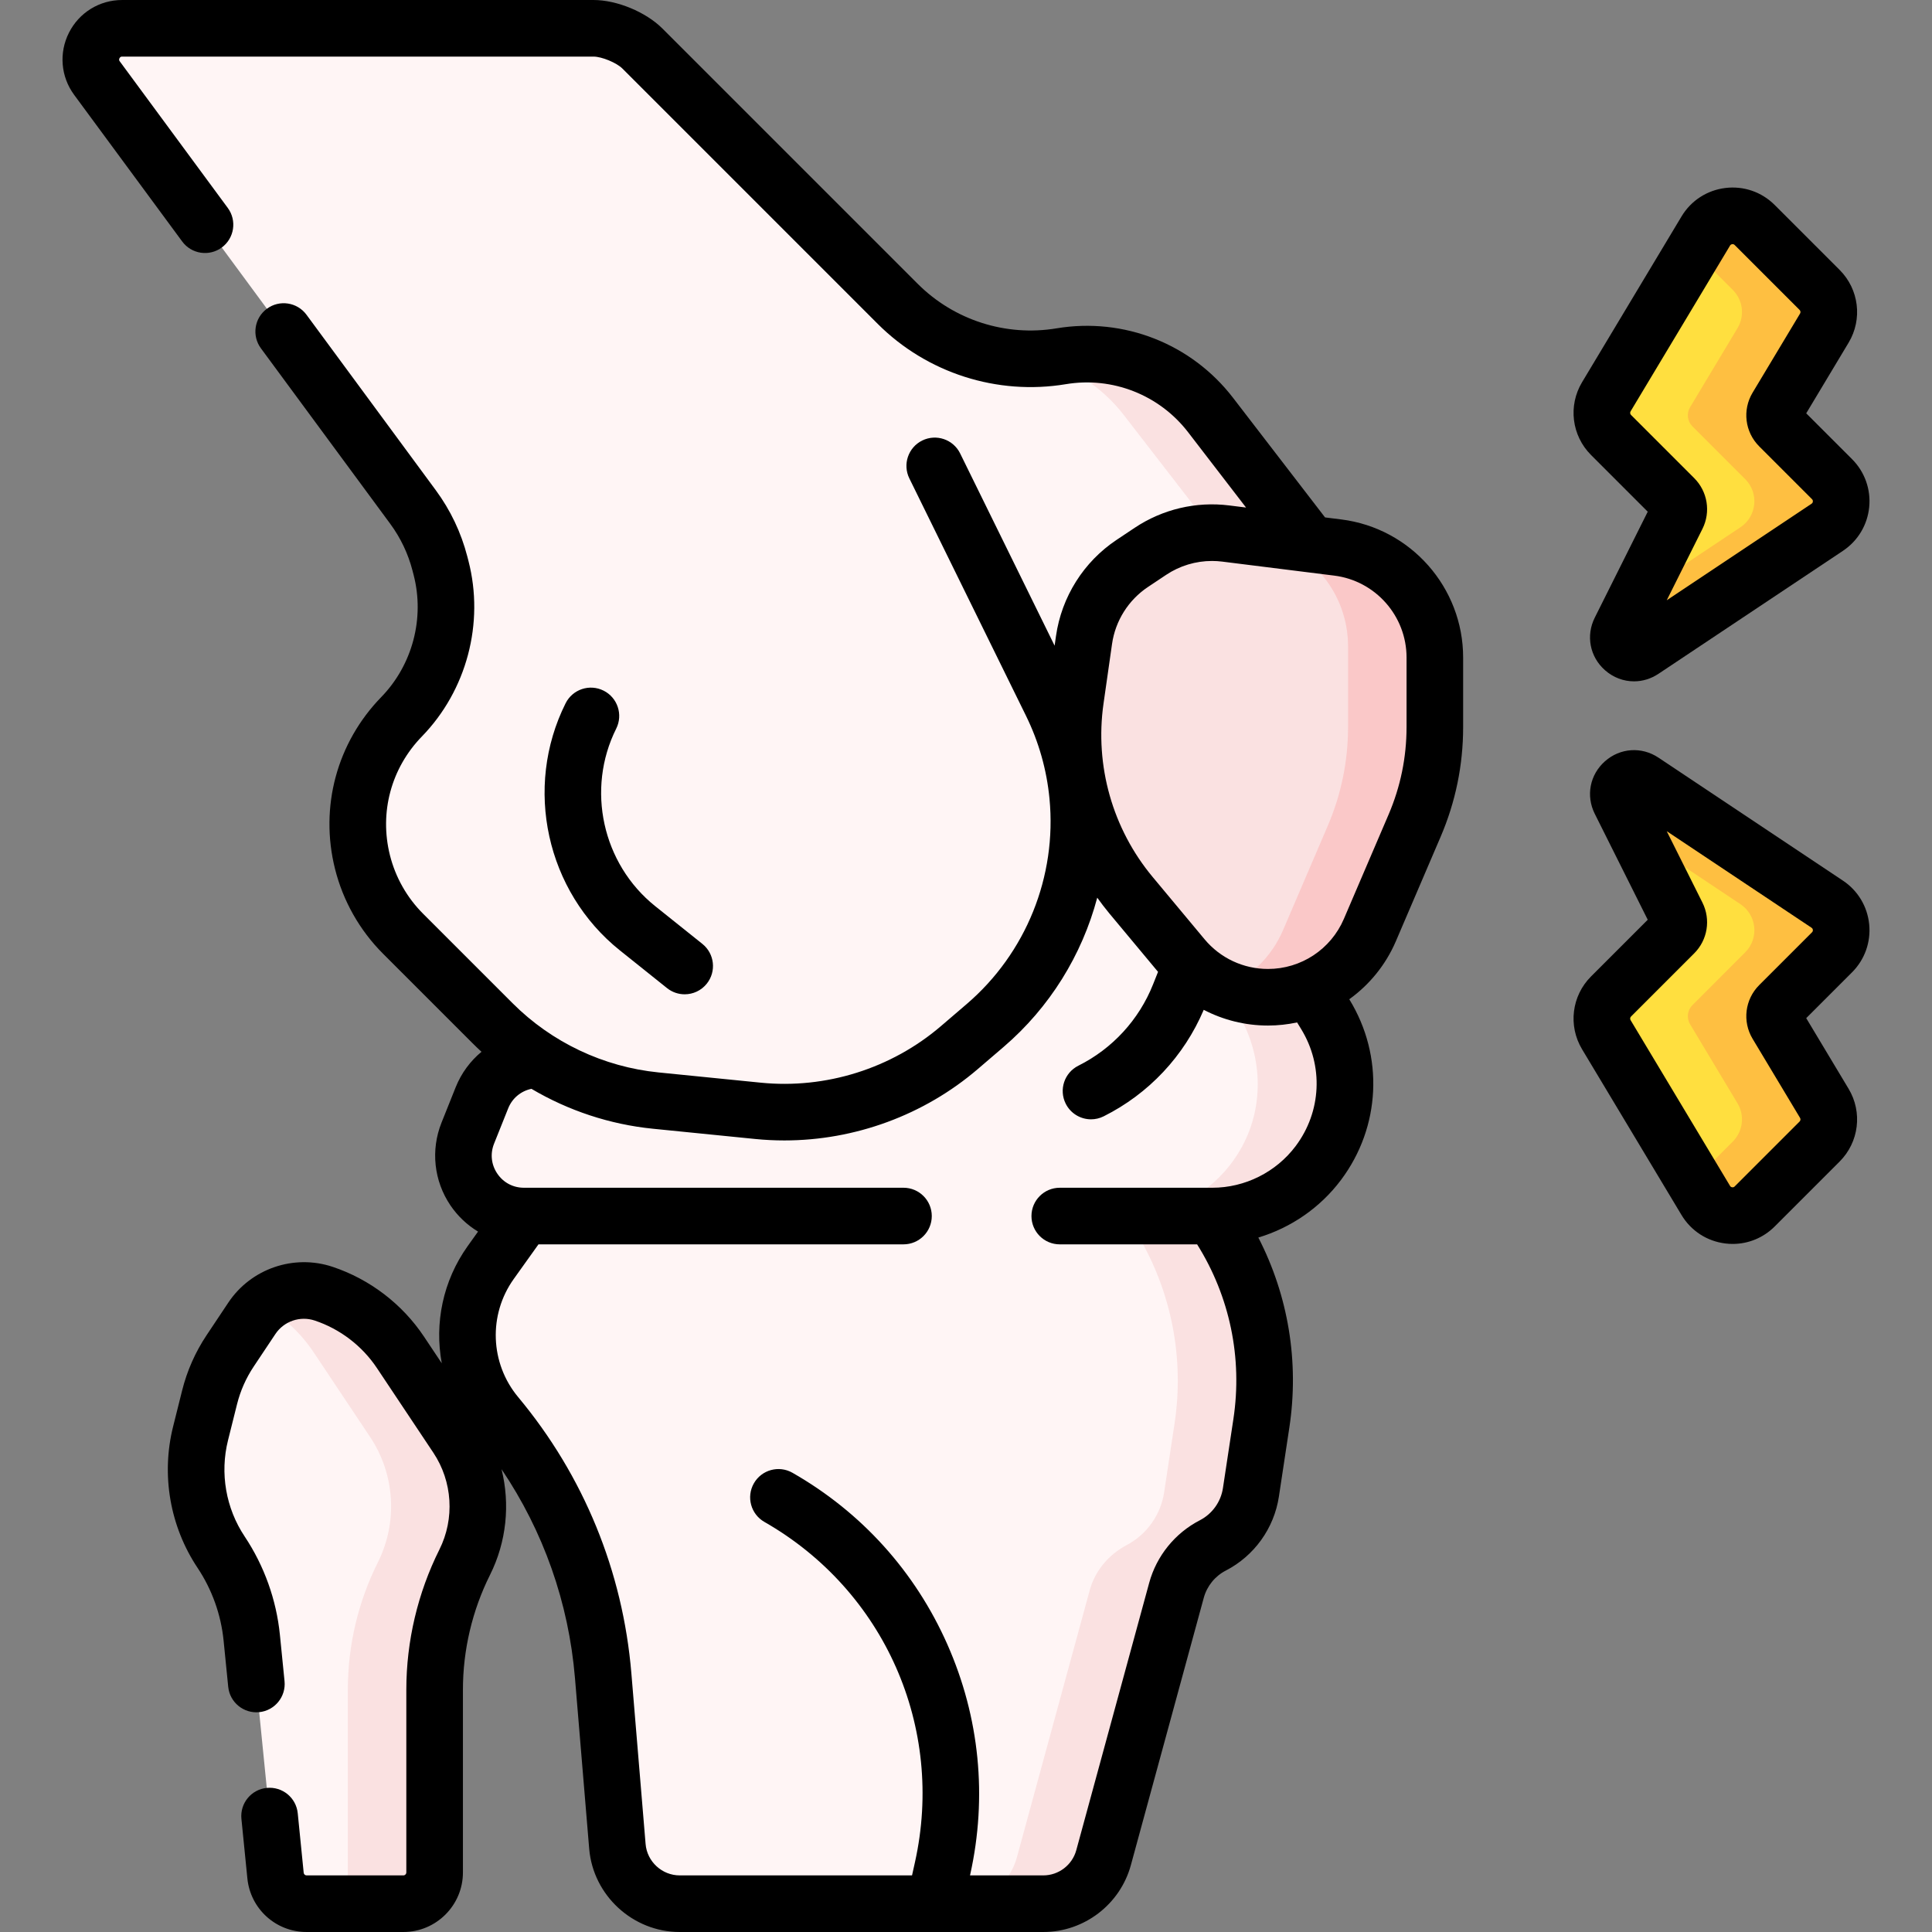
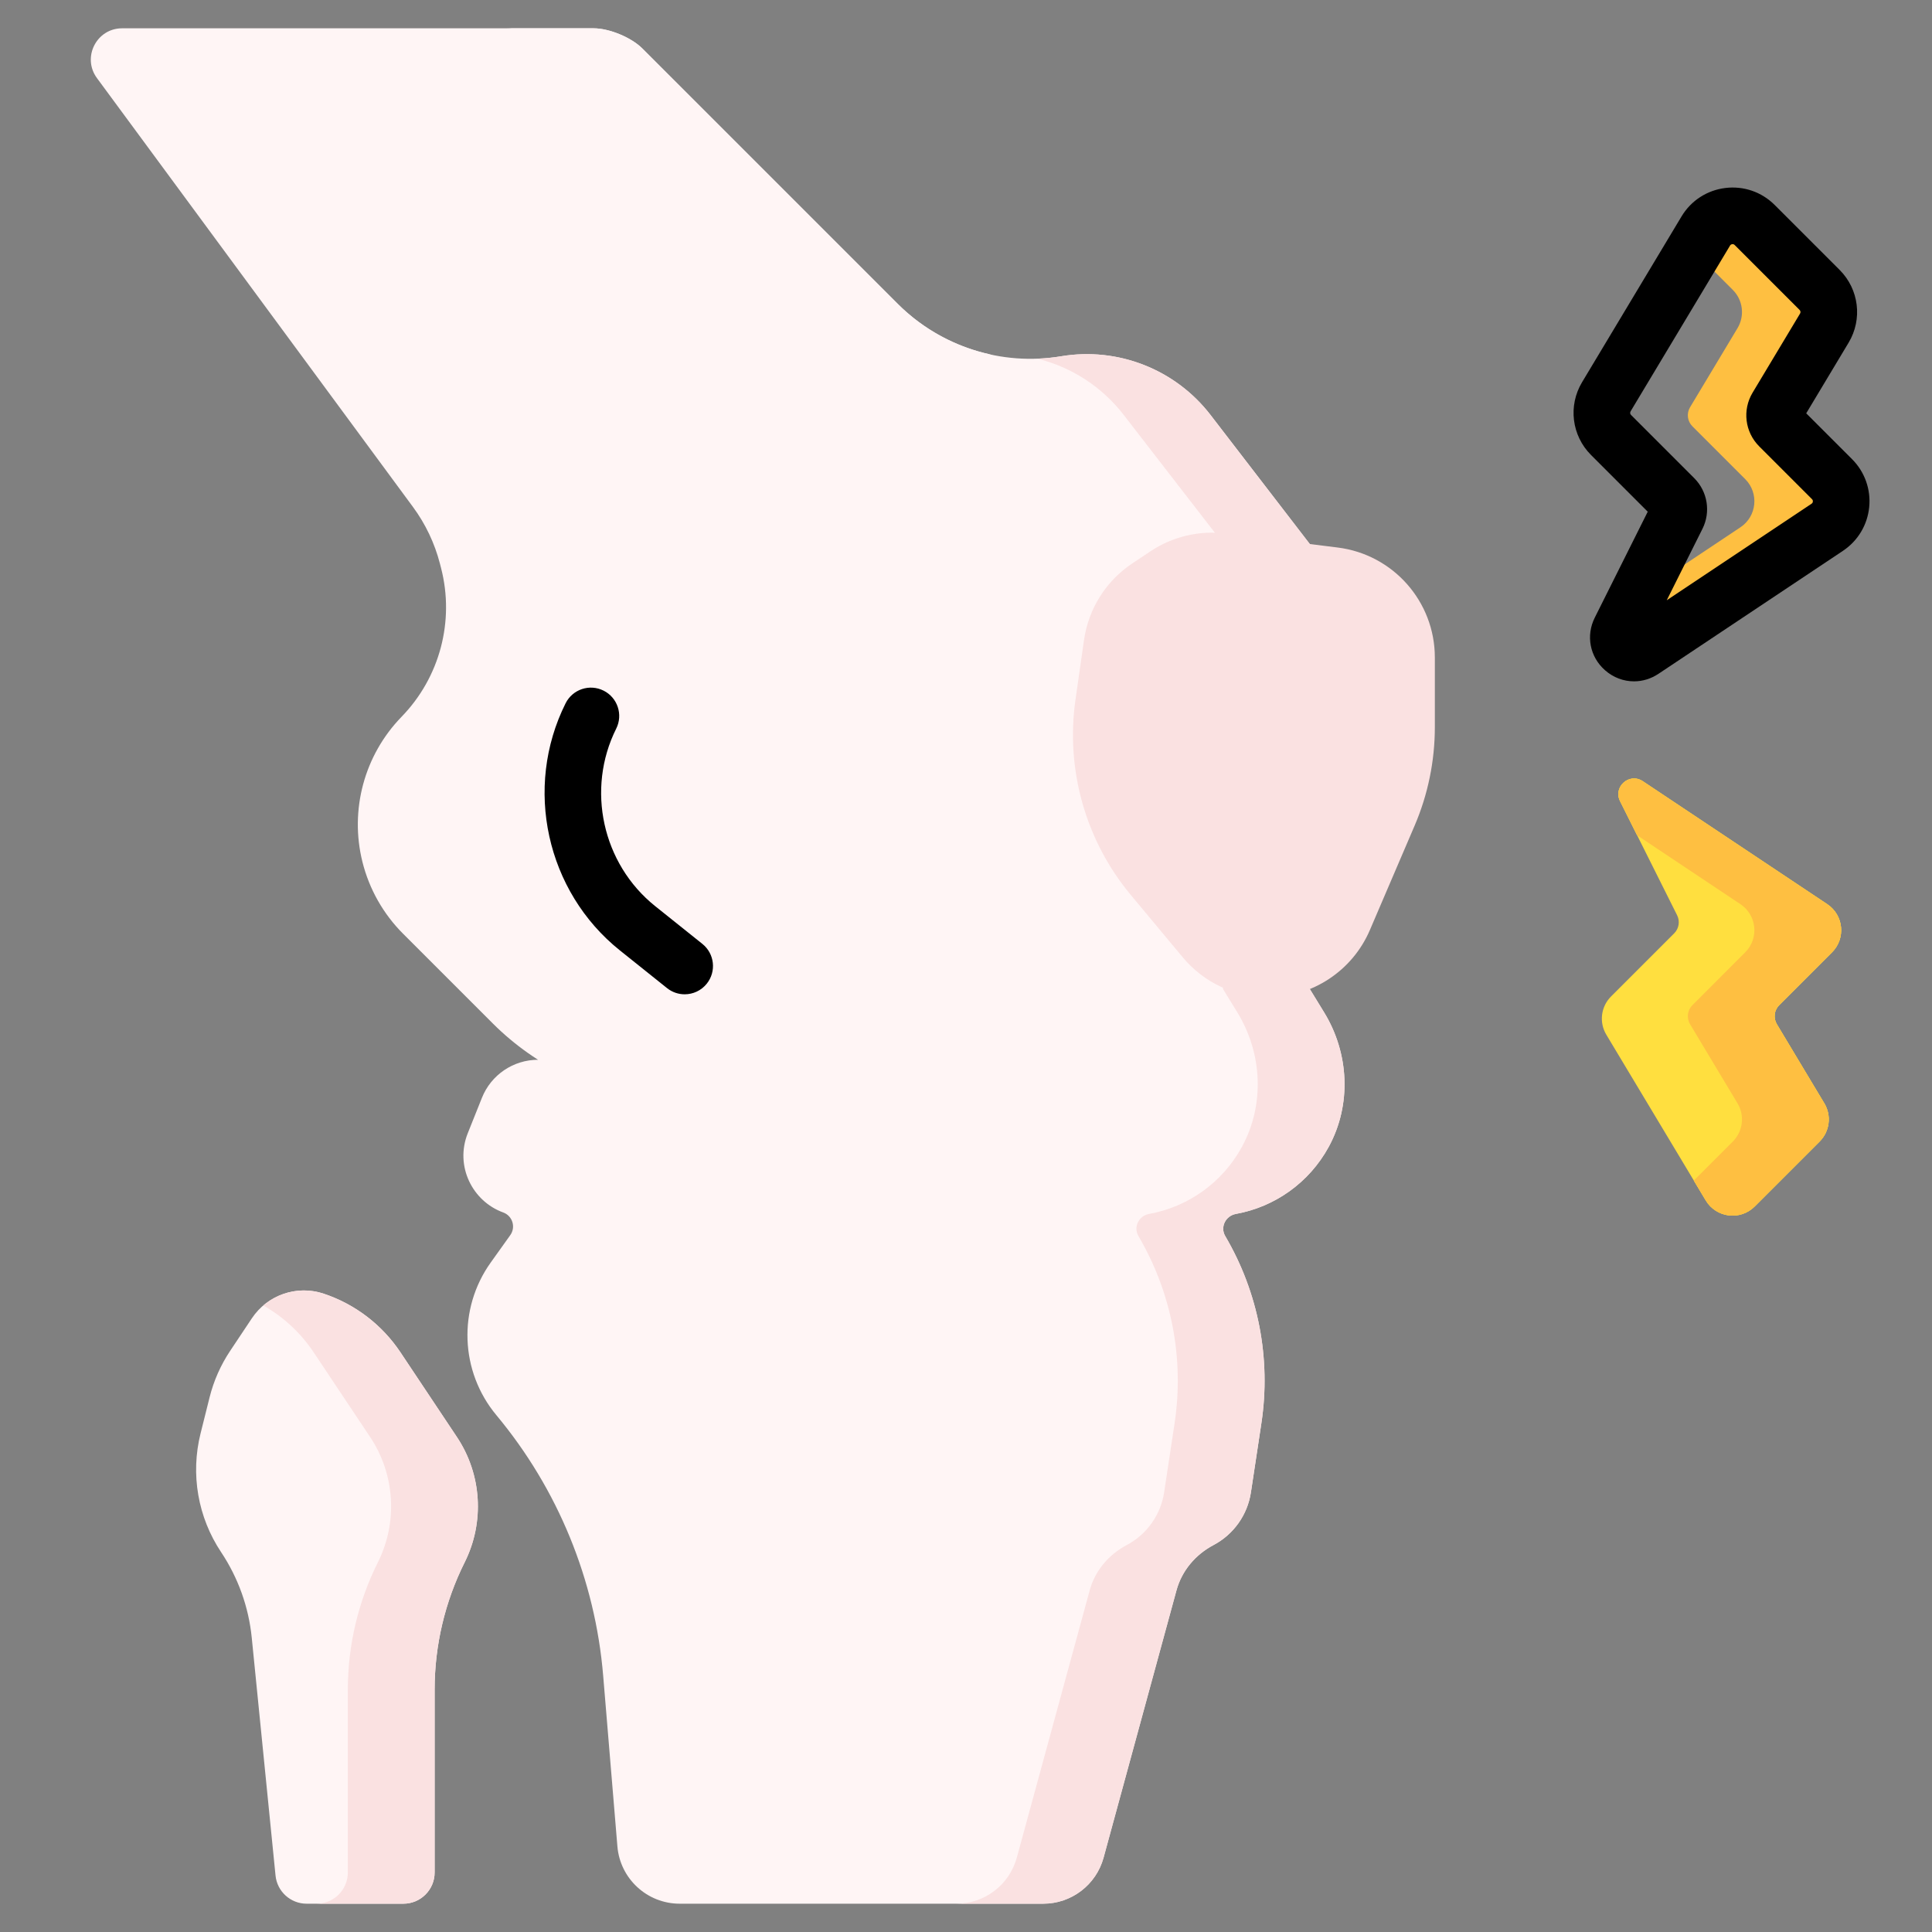
<svg xmlns="http://www.w3.org/2000/svg" id="Capa_1" enable-background="new 0 0 512 512" height="512" viewBox="0 0 512 512" width="512">
  <rect x="0" y="0" width="512" height="512" fill="#808080" stroke="none" />
  <g>
    <g>
      <path d="m350.902 268.283-3.786-6.177v-70.849h-162.998l-41.525 89.593c-6.549 0-12.439 3.987-14.872 10.069l-3.753 9.382c-3.484 8.711 1.227 18.054 9.382 21.012 2.463.893 3.399 3.881 1.877 6.013l-5.182 7.258c-8.756 12.263-8.135 28.89 1.511 40.465 16.298 19.558 26.176 43.662 28.291 69.033l3.769 45.227c.716 8.586 7.893 15.191 16.509 15.191h96.353c7.471 0 14.017-5 15.983-12.208l19.32-70.84c1.421-5.209 5.039-9.469 9.812-11.994 5.328-2.818 9.009-7.997 9.913-13.965l2.77-18.292c2.606-17.212-.816-34.728-9.575-49.624-1.403-2.387.094-5.378 2.819-5.87 10.276-1.858 19.404-8.245 24.603-17.773 6.091-11.163 5.424-24.809-1.221-35.651z" fill="#fff5f5" />
      <g>
-         <path d="m429.338 167.034 15.119-30.238c.797-1.594.485-3.52-.776-4.781l-16.745-16.745c-2.688-2.688-3.201-6.86-1.246-10.119l26.357-43.929c2.773-4.621 9.15-5.406 12.96-1.596l17.211 17.211c2.688 2.688 3.201 6.86 1.246 10.119l-12.58 20.967c-.978 1.63-.721 3.716.623 5.059l13.998 13.998c3.696 3.696 3.087 9.85-1.262 12.749l-48.903 32.602c-3.534 2.357-7.901-1.498-6.002-5.297z" fill="#ffdf3f" />
-       </g>
+         </g>
      <g>
        <path d="m429.338 212.319 15.119 30.238c.797 1.594.485 3.52-.776 4.781l-16.745 16.745c-2.688 2.688-3.201 6.86-1.246 10.119l26.357 43.929c2.773 4.621 9.15 5.406 12.96 1.595l17.211-17.211c2.688-2.688 3.201-6.86 1.246-10.119l-12.58-20.967c-.978-1.63-.721-3.716.623-5.059l13.998-13.998c3.696-3.696 3.087-9.85-1.262-12.749l-48.903-32.602c-3.534-2.356-7.901 1.499-6.002 5.298z" fill="#ffdf3f" />
      </g>
      <path d="m121.083 380.818-14.956-22.435c-4.868-7.302-12.031-12.773-20.357-15.548-7.087-2.362-14.879.311-19.023 6.527l-5.756 8.634c-2.509 3.764-4.353 7.931-5.45 12.319l-2.391 9.565c-2.697 10.787-.718 22.211 5.45 31.463 4.519 6.779 7.307 14.563 8.117 22.671l6.303 63.028c.423 4.234 3.987 7.459 8.242 7.459h25.637c4.575 0 8.283-3.709 8.283-8.283v-48.451c0-11.716 2.728-23.272 7.968-33.751 5.317-10.636 4.528-23.305-2.067-33.198z" fill="#fff5f5" />
      <path d="m284.869 205.666.016.007 62.23-61.498-26.29-34.177c-9.311-12.105-24.534-18.096-39.598-15.586-15.832 2.639-31.964-2.531-43.314-13.881l-67.67-67.67c-2.948-2.948-8.773-5.361-12.944-5.361h-124.935c-6.794 0-10.699 7.728-6.669 13.197l83.752 113.66c3.312 4.495 5.733 9.583 7.133 14.989l.3 1.159c3.642 14.071-.322 29.023-10.455 39.443-9.887 10.166-13.811 24.724-10.371 38.482 1.8 7.2 5.523 13.776 10.771 19.024l23.728 23.728c11.609 11.609 26.876 18.846 43.212 20.483l27.098 2.716c19.343 1.939 38.637-4.122 53.396-16.773l6.815-5.842c17.59-15.077 26.737-37.774 24.517-60.834-.169-1.767-.421-3.521-.722-5.266z" fill="#fff5f5" />
      <path d="m300.062 149.314 4.826-3.217c5.867-3.911 12.944-5.582 19.941-4.707l29.685 3.711c14.702 1.838 25.735 14.336 25.735 29.153v18.446c0 8.974-1.823 17.855-5.358 26.104l-11.861 27.675c-4.63 10.802-15.251 17.806-27.004 17.806-8.719 0-16.988-3.873-22.57-10.571l-13.748-16.497c-12.007-14.408-17.346-33.228-14.693-51.794l2.259-15.816c1.182-8.278 5.833-15.657 12.788-20.293z" fill="#fae1e1" />
      <path d="m350.902 268.283-3.786-6.177v-70.849h-23v70.849l3.786 6.177c6.646 10.842 7.312 24.487 1.221 35.65-5.199 9.528-14.327 15.916-24.603 17.773-2.725.492-4.222 3.484-2.819 5.87 8.759 14.897 12.181 32.413 9.575 49.625l-2.77 18.292c-.904 5.967-4.585 11.147-9.913 13.965-4.773 2.524-8.392 6.784-9.812 11.994l-19.32 70.84c-1.966 7.207-8.511 12.207-15.981 12.207h22.999c7.471 0 14.017-5 15.983-12.207l19.32-70.84c1.421-5.209 5.039-9.469 9.812-11.994 5.328-2.818 9.009-7.998 9.913-13.965l2.77-18.292c2.606-17.212-.816-34.728-9.575-49.625-1.403-2.387.094-5.378 2.819-5.87 10.276-1.858 19.404-8.245 24.603-17.773 6.09-11.162 5.424-24.808-1.222-35.65z" fill="#fae1e1" />
      <path d="m485.506 126.981-13.997-13.998c-1.344-1.344-1.601-3.43-.623-5.059l12.581-20.967c1.956-3.259 1.442-7.431-1.246-10.119l-17.211-17.211c-3.811-3.811-10.188-3.026-12.96 1.595l-3.167 5.278 10.338 10.338c2.688 2.688 3.201 6.86 1.246 10.119l-12.581 20.967c-.978 1.63-.721 3.715.623 5.059l13.997 13.998c3.696 3.696 3.087 9.85-1.262 12.749l-27.379 18.253-4.525 9.051c-1.899 3.799 2.468 7.654 6.002 5.298l48.903-32.602c4.348-2.899 4.957-9.053 1.261-12.749z" fill="#febf41" />
      <path d="m485.506 252.372c3.696-3.696 3.087-9.85-1.262-12.749l-48.904-32.603c-3.534-2.356-7.901 1.5-6.002 5.298l4.525 9.051 27.379 18.253c4.349 2.899 4.958 9.053 1.262 12.749l-13.997 13.998c-1.344 1.344-1.601 3.43-.623 5.06l12.581 20.967c1.956 3.259 1.442 7.431-1.246 10.119l-10.338 10.338 3.167 5.278c2.773 4.621 9.15 5.406 12.96 1.595l17.211-17.211c2.688-2.688 3.201-6.86 1.246-10.119l-12.581-20.967c-.978-1.63-.721-3.716.623-5.06z" fill="#ffdf3f" />
      <path d="m121.083 380.818-14.956-22.435c-4.868-7.302-12.031-12.773-20.357-15.548-5.612-1.871-11.659-.574-15.993 3.129 5.327 3.026 9.913 7.263 13.35 12.419l14.956 22.435c6.596 9.893 7.384 22.562 2.067 33.197-5.24 10.48-7.968 22.035-7.968 33.752v48.451c0 4.575-3.709 8.283-8.283 8.283h23c4.575 0 8.283-3.708 8.283-8.283v-48.451c0-11.716 2.728-23.272 7.968-33.752 5.317-10.635 4.528-23.304-2.067-33.197z" fill="#fae1e1" />
      <g>
        <path d="m297.825 109.998 36.346 46.969 12.944-12.792-26.29-34.177c-9.311-12.105-24.534-18.096-39.598-15.586-2.107.351-4.219.554-6.324.632 8.963 2.204 17.098 7.383 22.922 14.954z" fill="#fae1e1" />
        <path d="m214.913 80.531c11.35 11.35 27.481 16.519 43.314 13.881 1.444-.241 2.888-.379 4.329-.466-9.209-1.992-17.798-6.57-24.643-13.415l-67.67-67.67c-2.948-2.948-8.773-5.361-12.944-5.361h-23c4.171 0 9.996 2.413 12.945 5.362z" fill="#fff5f5" />
      </g>
-       <path d="m354.513 145.1-20.653-2.581c13.513 2.805 23.389 14.74 23.389 28.757v21.423c0 8.974-1.823 17.855-5.358 26.104l-11.861 27.675c-3.042 7.097-8.678 12.538-15.515 15.447 3.599 1.533 7.505 2.359 11.511 2.359 11.753 0 22.374-7.004 27.004-17.806l11.861-27.675c3.535-8.249 5.358-17.129 5.358-26.104v-18.446c0-14.817-11.033-27.315-25.736-29.153z" fill="#fac8c8" />
      <path d="m485.506 252.372c3.696-3.696 3.087-9.85-1.262-12.749l-48.904-32.603c-3.534-2.356-7.901 1.5-6.002 5.298l4.525 9.051 27.379 18.253c4.349 2.899 4.958 9.053 1.262 12.749l-13.997 13.998c-1.344 1.344-1.601 3.43-.623 5.06l12.581 20.967c1.956 3.259 1.442 7.431-1.246 10.119l-10.338 10.338 3.167 5.278c2.773 4.621 9.15 5.406 12.96 1.595l17.211-17.211c2.688-2.688 3.201-6.86 1.246-10.119l-12.581-20.967c-.978-1.63-.721-3.716.623-5.06z" fill="#febf41" />
    </g>
    <g>
      <path d="m436.667 135.606-14.036 28.073c-2.396 4.791-1.307 10.391 2.708 13.935 2.215 1.954 4.938 2.948 7.684 2.948 2.232 0 4.48-.657 6.479-1.99l48.902-32.602c3.95-2.633 6.484-6.853 6.952-11.576.468-4.725-1.189-9.359-4.546-12.717l-12.144-12.143 11.231-18.72c3.732-6.223 2.756-14.151-2.374-19.28l-17.211-17.211c-3.461-3.46-8.225-5.1-13.09-4.504-4.857.598-9.087 3.348-11.605 7.545l-26.357 43.929c-3.731 6.221-2.756 14.148 2.374 19.281zm-4.544-26.596 26.357-43.929c.048-.081.196-.327.575-.374.039-.005.075-.007.11-.007.309 0 .48.17.539.23l17.212 17.212c.255.254.303.647.117.956l-12.579 20.965c-2.755 4.589-2.035 10.438 1.749 14.224l13.998 13.998c.066.064.263.262.227.631-.037.368-.27.523-.346.574l-38.38 25.587 9.464-18.929c2.243-4.489 1.366-9.889-2.182-13.438l-16.743-16.743c-.255-.254-.304-.649-.118-.957z" />
-       <path d="m495.355 244.961c-.468-4.725-3.001-8.945-6.952-11.579l-48.903-32.603c-4.455-2.968-10.146-2.583-14.162.961-4.014 3.544-5.103 9.144-2.707 13.934l14.036 28.072-15.033 15.033c-5.13 5.13-6.105 13.059-2.374 19.281l26.357 43.929c2.518 4.197 6.748 6.947 11.605 7.545.657.081 1.312.121 1.963.121 4.161 0 8.134-1.633 11.127-4.625l17.211-17.211c5.13-5.131 6.106-13.06 2.374-19.281l-11.231-18.72 12.144-12.143c3.356-3.357 5.013-7.99 4.545-12.714zm-15.152 2.107-13.999 13.997c-3.784 3.785-4.504 9.635-1.75 14.222l12.58 20.968c.186.309.137.703-.118.957l-17.211 17.211c-.067.067-.266.27-.65.224-.379-.047-.527-.293-.575-.374l-26.357-43.928c-.185-.31-.137-.704.118-.959l16.744-16.744c3.549-3.55 4.425-8.949 2.181-13.439l-9.464-18.928 38.38 25.587c.077.051.31.206.347.575.036.37-.162.567-.226.631z" />
-       <path d="m355.444 137.657-4.292-.537-24.383-31.697c-11.021-14.326-28.939-21.377-46.775-18.41-13.409 2.238-27.161-2.171-36.776-11.786l-67.671-67.67c-4.381-4.378-12.055-7.557-18.247-7.557h-124.936c-5.988 0-11.387 3.32-14.088 8.665-2.7 5.345-2.172 11.66 1.381 16.481l28.632 38.855c2.458 3.334 7.152 4.043 10.487 1.589 3.335-2.457 4.046-7.152 1.589-10.487l-28.632-38.855c-.093-.126-.286-.388-.069-.817.218-.431.544-.431.7-.431h124.936c2.175 0 6.104 1.627 7.641 3.165l67.67 67.67c13.034 13.034 31.67 19 49.851 15.976 12.352-2.061 24.78 2.828 32.42 12.76l15.333 19.933-4.457-.557c-8.782-1.102-17.67 1.002-25.03 5.91l-4.825 3.217c-8.719 5.812-14.57 15.096-16.053 25.47l-.366 2.565-25.036-50.948c-1.827-3.717-6.321-5.248-10.039-3.424-3.718 1.827-5.25 6.321-3.424 10.039l30.911 62.904c3.396 6.912 5.492 14.305 6.23 21.973 1.983 20.605-6.216 40.949-21.933 54.42l-6.815 5.842c-13.139 11.262-30.552 16.735-47.767 15.005l-27.099-2.716c-14.572-1.461-28.301-7.968-38.656-18.324l-23.73-23.729c-4.285-4.284-7.327-9.657-8.797-15.539-2.83-11.318.337-23.07 8.471-31.434 11.881-12.216 16.609-30.053 12.34-46.55l-.3-1.161c-1.646-6.36-4.458-12.269-8.356-17.559l-34.263-46.5c-2.457-3.333-7.153-4.044-10.487-1.589-3.335 2.457-4.046 7.152-1.589 10.487l34.264 46.498c2.757 3.742 4.745 7.921 5.91 12.419l.3 1.16c2.966 11.46-.318 23.85-8.571 32.335-11.782 12.114-16.369 29.135-12.27 45.529 2.13 8.519 6.536 16.303 12.743 22.509l23.729 23.729c.769.768 1.554 1.518 2.352 2.252-2.96 2.452-5.341 5.641-6.843 9.397l-3.753 9.382c-2.901 7.255-2.019 15.449 2.362 21.919 1.939 2.864 4.449 5.215 7.319 6.948l-2.744 3.843c-6.586 9.223-8.836 20.469-6.866 31.062l-4.709-7.064c-5.764-8.646-14.367-15.217-24.226-18.503-10.27-3.422-21.633.477-27.635 9.482l-5.756 8.634c-2.994 4.49-5.176 9.423-6.486 14.661l-2.392 9.565c-3.201 12.809-.838 26.456 6.486 37.441 3.824 5.737 6.209 12.396 6.895 19.256l1.226 12.264c.412 4.121 4.101 7.129 8.209 6.717 4.122-.412 7.129-4.088 6.717-8.209l-1.227-12.264c-.93-9.293-4.159-18.312-9.34-26.084-4.984-7.477-6.594-16.766-4.414-25.483l2.391-9.564c.893-3.565 2.378-6.923 4.415-9.979l5.756-8.634c2.262-3.392 6.541-4.859 10.41-3.571 6.71 2.236 12.566 6.709 16.489 12.593l14.956 22.435c5.09 7.635 5.703 17.476 1.6 25.682-5.73 11.46-8.76 24.291-8.76 37.105v48.451c0 .432-.352.783-.783.783h-25.638c-.404 0-.739-.304-.779-.705l-1.576-15.765c-.412-4.121-4.066-7.118-8.209-6.717-4.122.412-7.129 4.088-6.717 8.209l1.576 15.766c.812 8.101 7.563 14.21 15.705 14.21h25.638c8.703 0 15.783-7.08 15.783-15.783v-48.451c0-10.498 2.481-21.009 7.176-30.396 4.391-8.782 5.362-18.742 3.056-28.012 11.104 16.447 17.794 35.359 19.46 55.348l3.769 45.227c1.031 12.374 11.566 22.067 23.983 22.067h96.352c10.823 0 20.371-7.293 23.219-17.734l19.319-70.84c.848-3.105 2.975-5.732 5.837-7.208 7.54-3.887 12.8-11.214 14.068-19.601l2.77-18.292c2.64-17.426-.273-34.93-8.217-50.361 8.641-2.599 16.388-7.905 21.893-15.246 10.553-14.069 11.432-32.85 2.241-47.844l-.036-.06c5.324-3.835 9.65-9.083 12.351-15.385l11.86-27.675c3.958-9.234 5.965-19.011 5.965-29.058v-18.446c.001-18.558-13.887-34.29-32.304-36.593zm-10.624 135.057c5.956 9.717 5.387 21.887-1.452 31.005-5.188 6.918-13.448 11.048-22.096 11.048h-40.424c-4.143 0-7.5 3.357-7.5 7.5s3.357 7.5 7.5 7.5h36.4c8.654 13.8 12.069 30.096 9.613 46.312l-2.771 18.293c-.551 3.642-2.835 6.825-6.109 8.513-6.589 3.396-11.485 9.443-13.435 16.594l-19.319 70.84c-1.073 3.935-4.671 6.682-8.748 6.682h-19.414l.051-.231c4.577-20.595 2.485-41.679-6.05-60.972-8.535-19.294-22.729-35.025-41.047-45.492-3.595-2.054-8.178-.806-10.232 2.791-2.056 3.596-.806 8.178 2.791 10.232 31.811 18.178 47.844 54.421 39.895 90.186l-.774 3.485h-61.573c-4.678 0-8.647-3.652-9.036-8.315l-3.769-45.226c-2.253-27.046-12.628-52.362-30.003-73.212-7.459-8.95-7.939-21.823-1.169-31.305l6.552-9.176h96.731c4.143 0 7.5-3.357 7.5-7.5s-3.357-7.5-7.5-7.5h-100.591c-2.872 0-5.443-1.364-7.053-3.742s-1.922-5.272-.856-7.939l3.753-9.382c1.077-2.694 3.399-4.578 6.153-5.152 9.778 5.776 20.767 9.432 32.178 10.576l27.099 2.716c2.583.259 5.166.387 7.746.387 18.673 0 37.015-6.702 51.278-18.928l6.816-5.842c12.245-10.495 20.791-24.367 24.826-39.566 1.01 1.403 2.052 2.785 3.165 4.122l12.948 15.537-1.318 3.314c-3.733 9.386-10.765 17.041-19.798 21.558-3.705 1.852-5.207 6.357-3.354 10.061 1.314 2.629 3.962 4.148 6.714 4.148 1.127 0 2.271-.256 3.348-.794 11.941-5.969 21.306-15.963 26.516-28.222 5.19 2.702 11.008 4.164 17.025 4.164 2.632 0 5.213-.29 7.718-.825zm27.929-80.016c0 8.004-1.599 15.792-4.752 23.15l-11.86 27.675c-3.452 8.056-11.347 13.261-20.11 13.261-6.513 0-12.64-2.869-16.809-7.873l-13.748-16.496c-10.628-12.756-15.378-29.497-13.029-45.934l2.259-15.816c.879-6.155 4.351-11.663 9.523-15.111l4.825-3.217c3.61-2.407 7.839-3.675 12.14-3.675.901 0 1.808.056 2.71.169l29.686 3.711c10.927 1.365 19.166 10.699 19.166 21.71v18.446z" />
      <path d="m159.953 183.025c-3.706-1.855-8.211-.351-10.062 3.354-11.171 22.341-5.121 49.881 14.383 65.485l12.49 9.992c1.383 1.106 3.038 1.644 4.681 1.644 2.2 0 4.38-.963 5.861-2.815 2.588-3.234 2.064-7.954-1.171-10.542l-12.49-9.992c-14.019-11.215-18.365-31.008-10.338-47.063 1.852-3.705.35-8.21-3.354-10.063z" />
    </g>
  </g>
</svg>